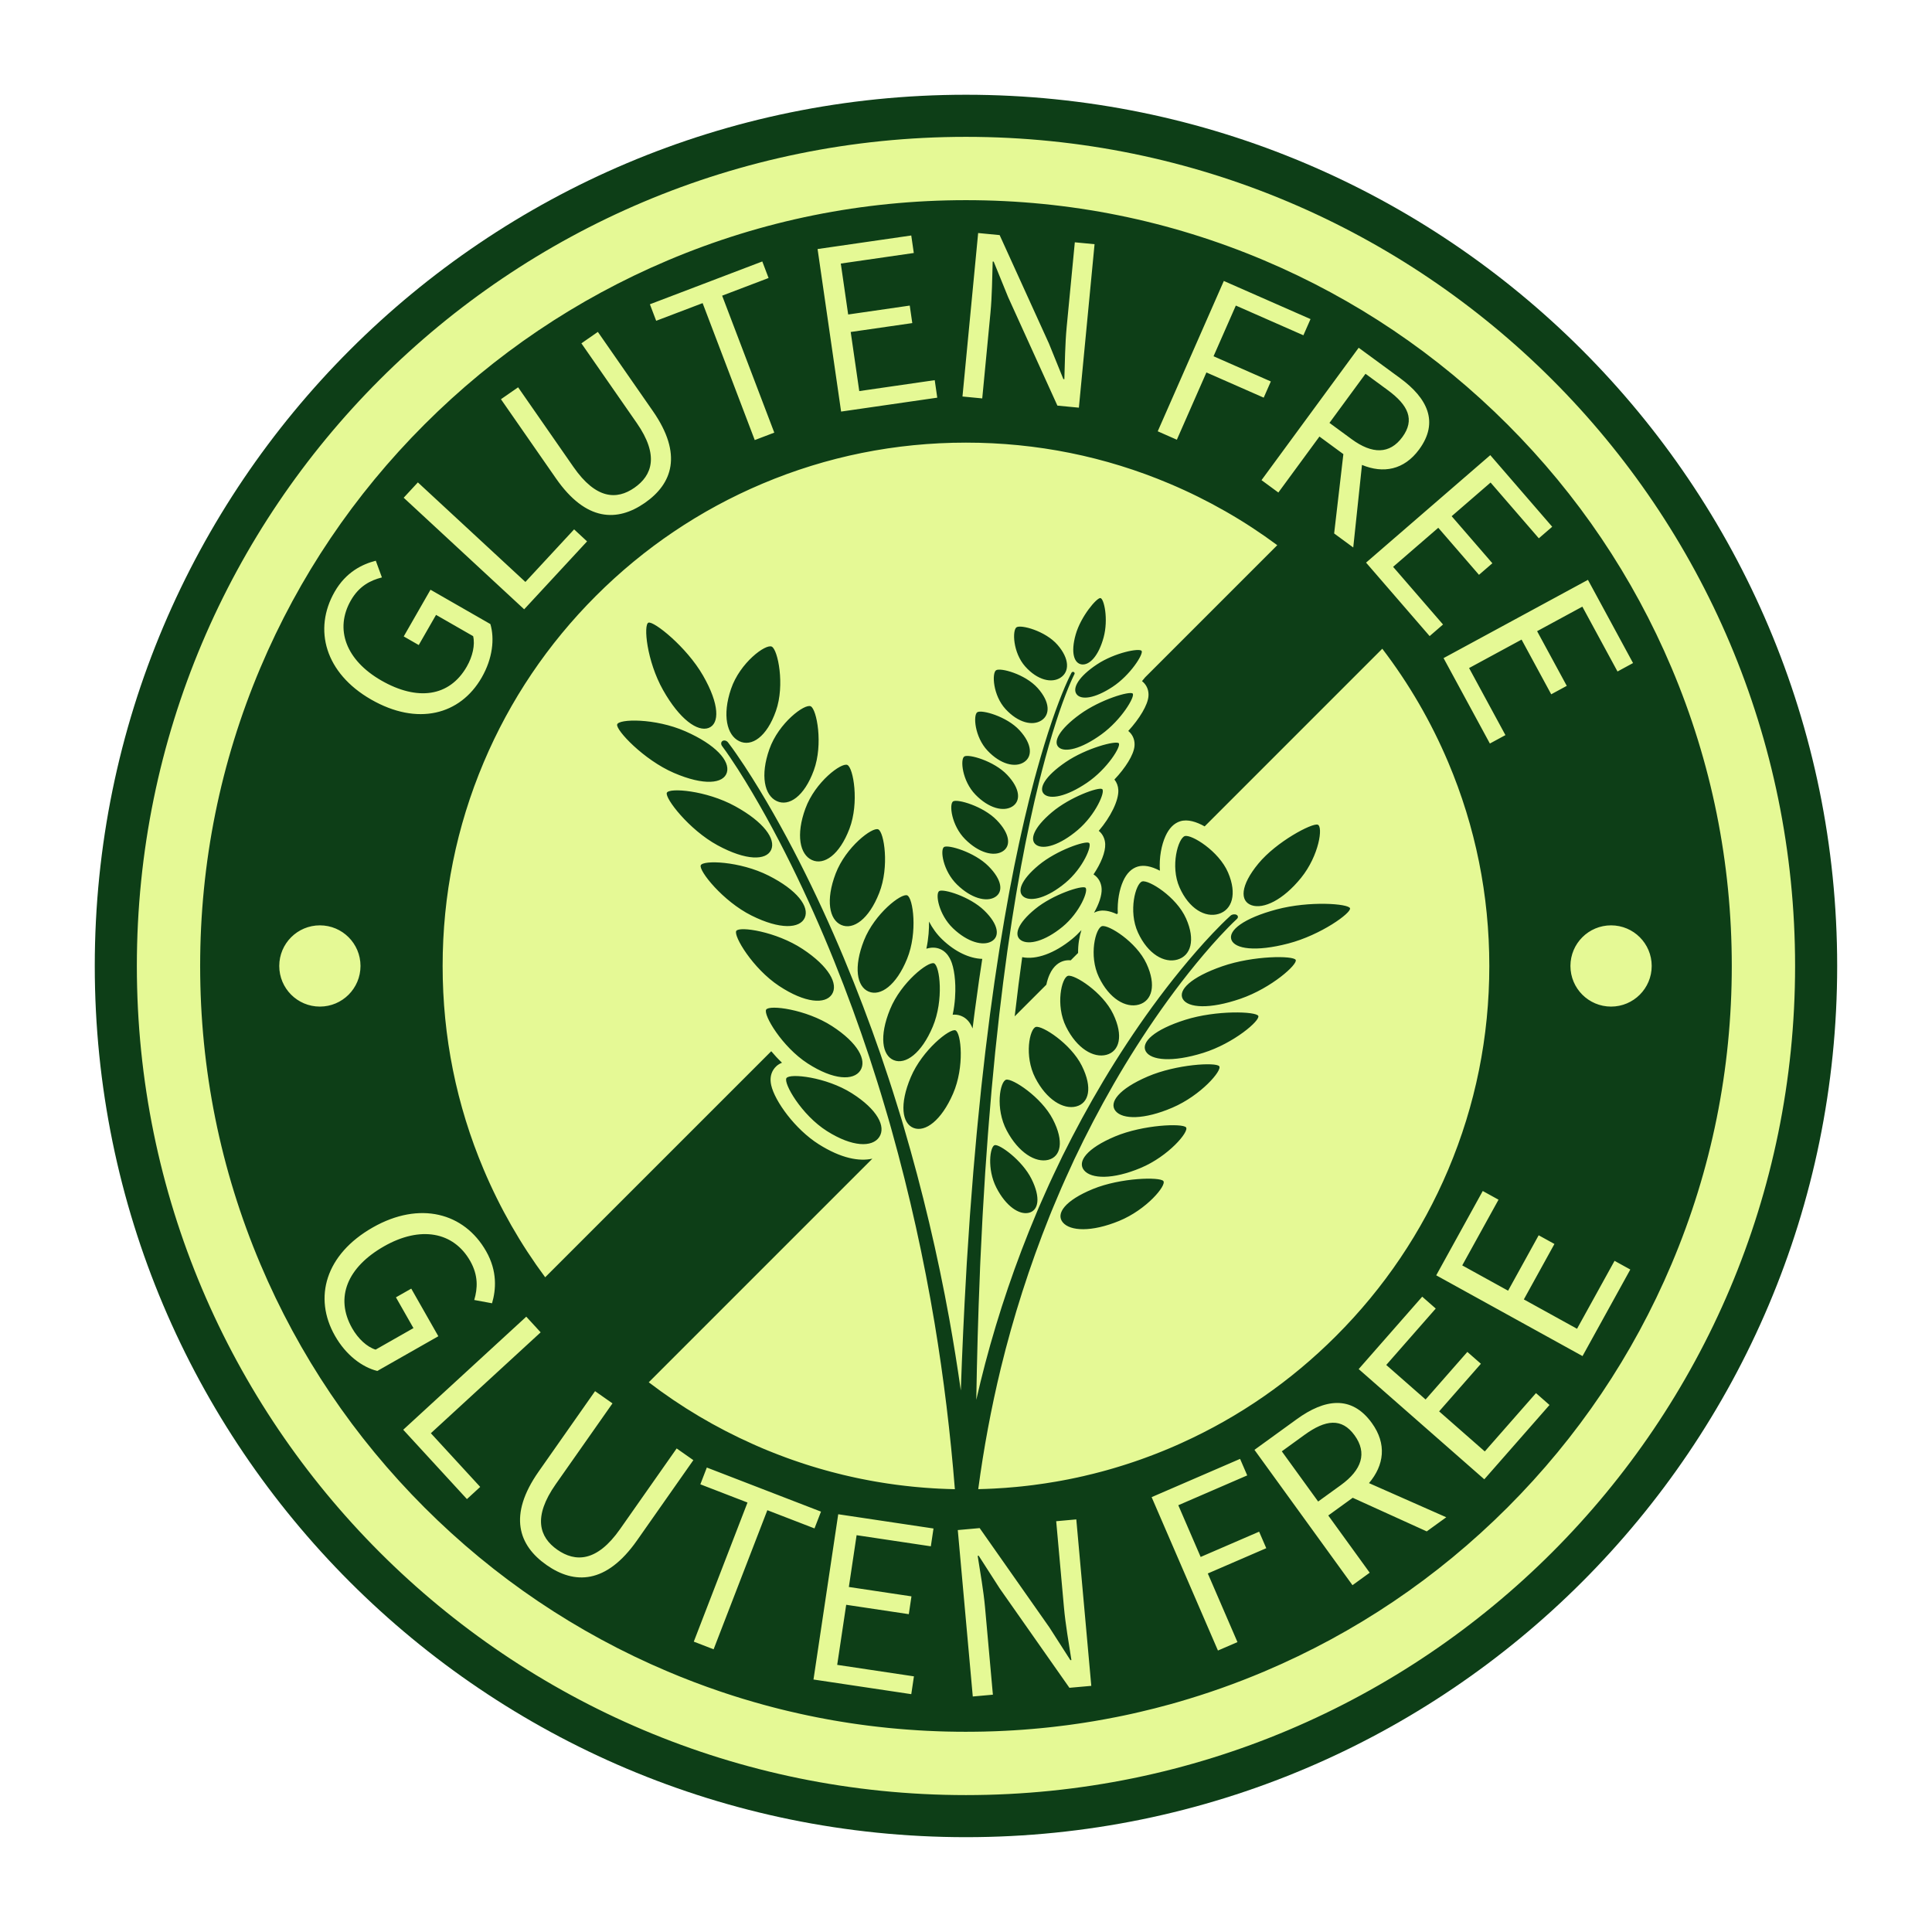
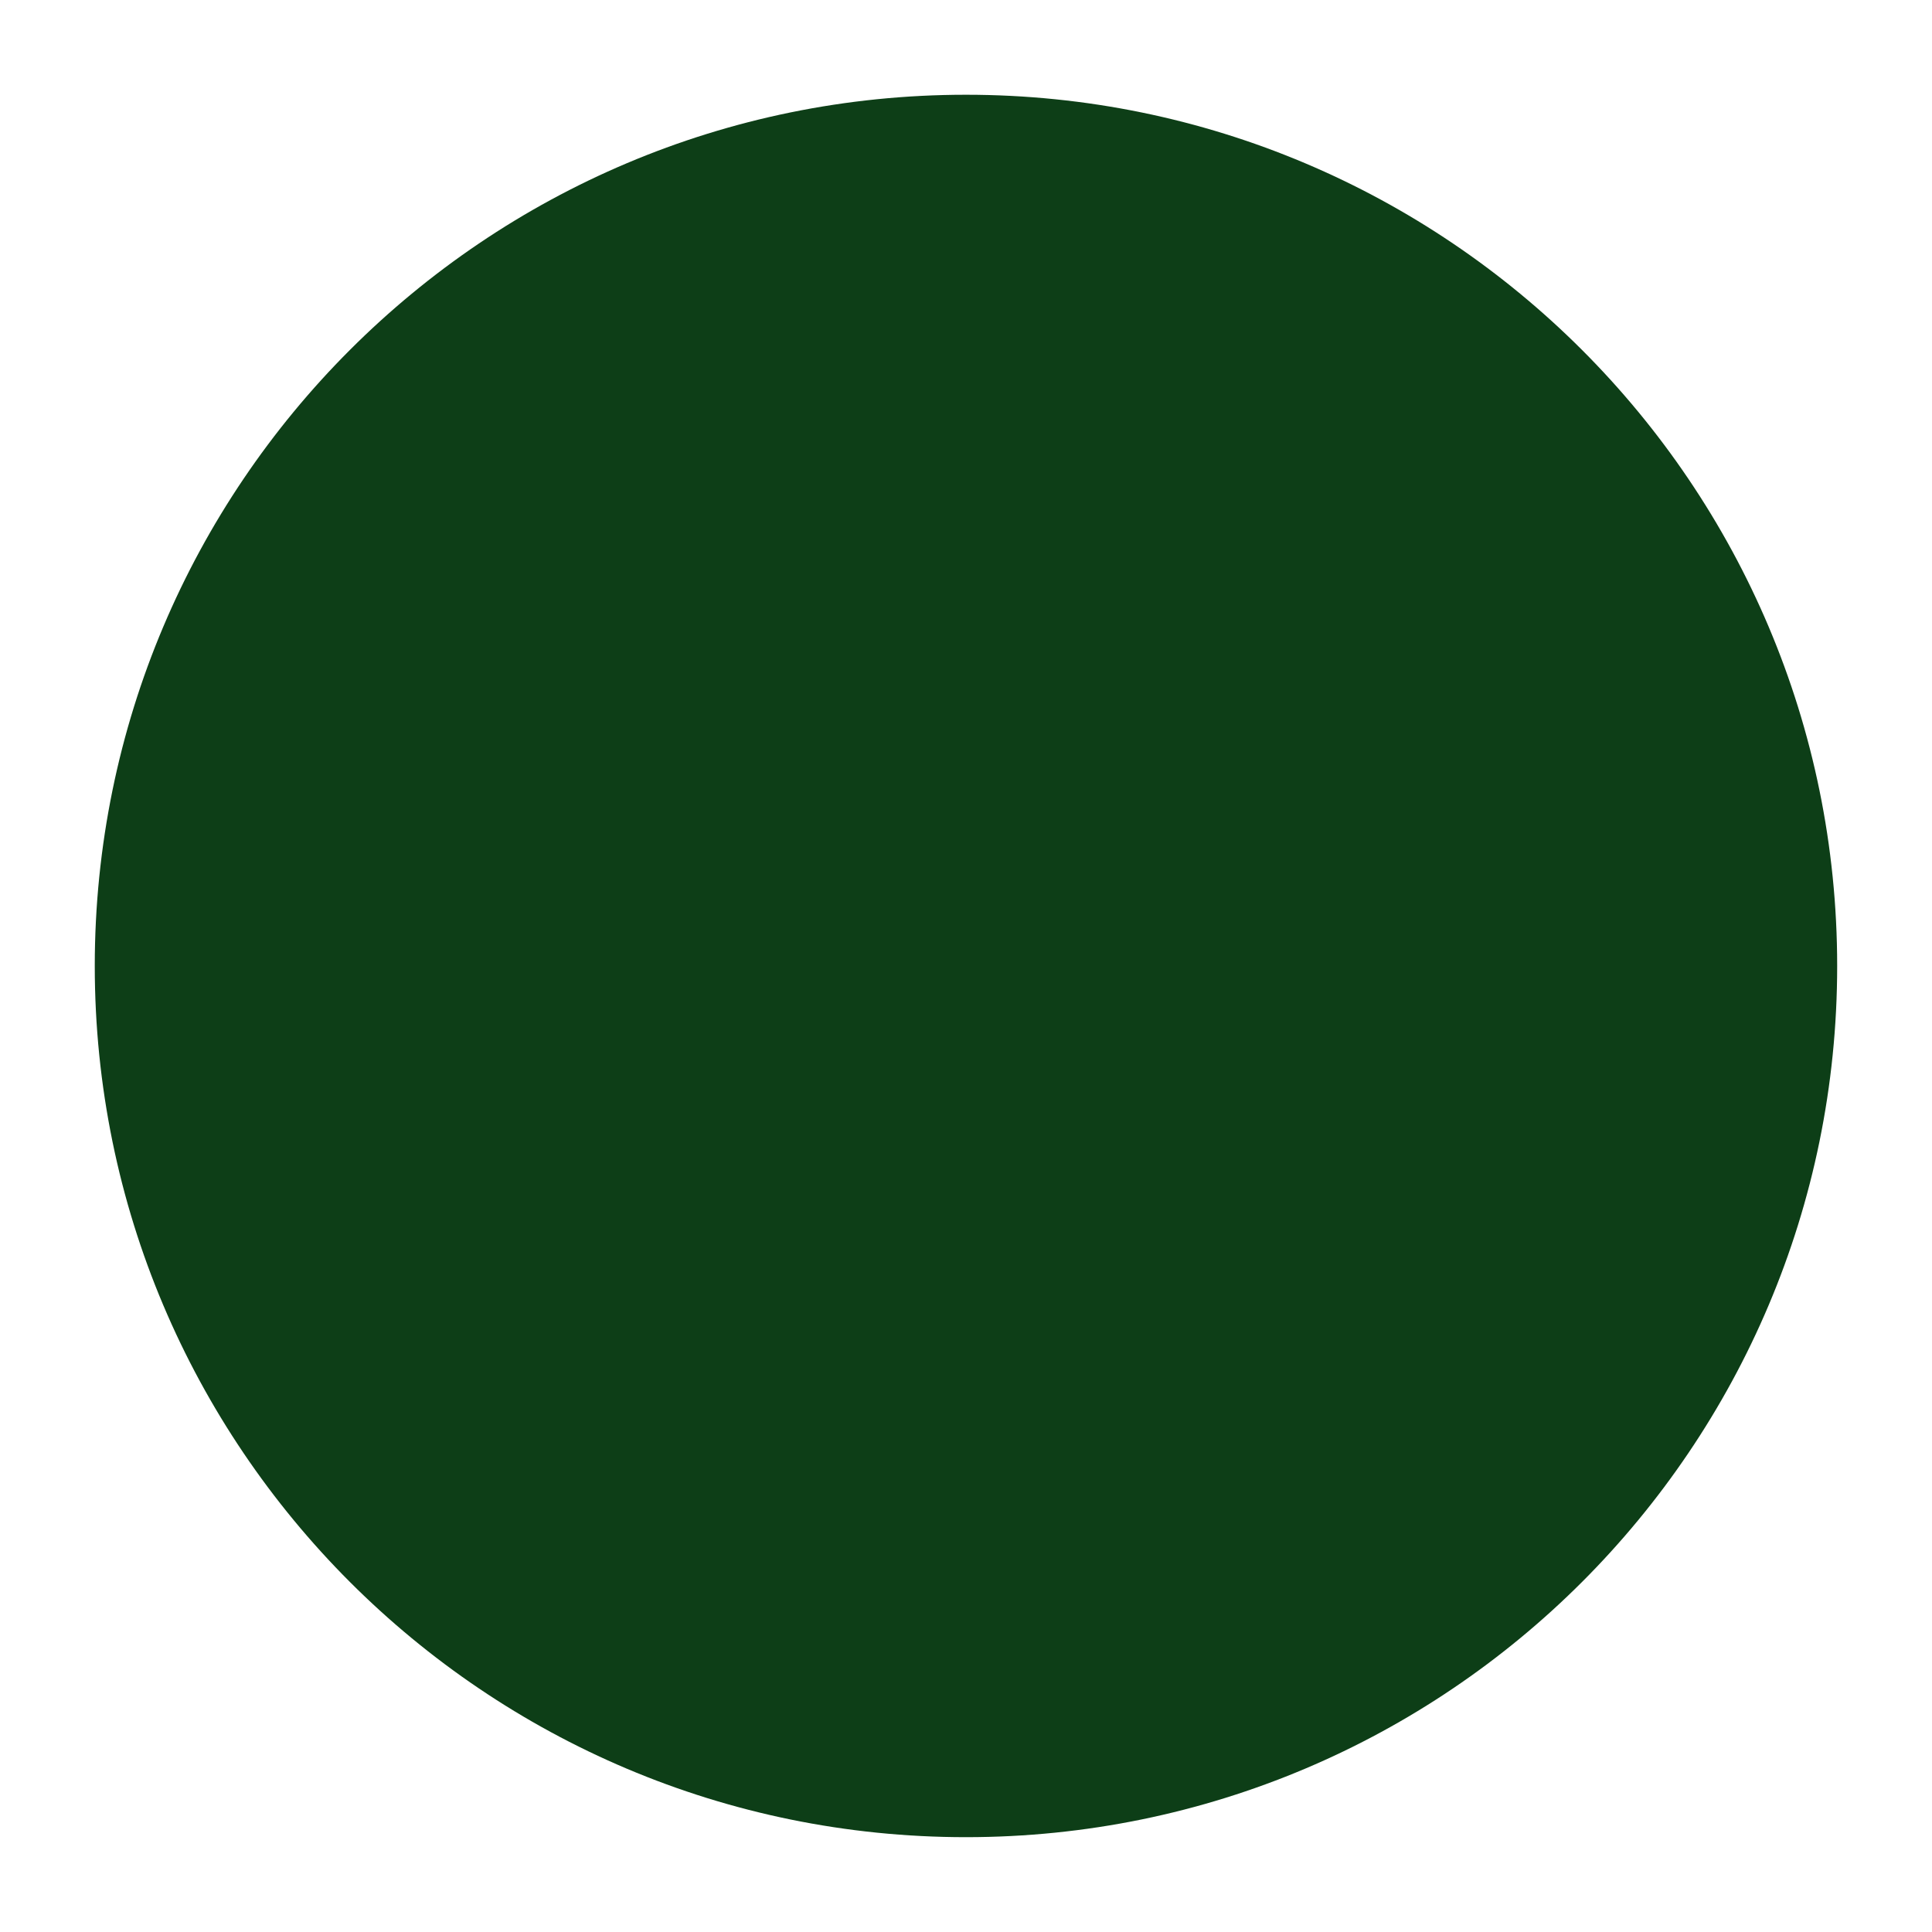
<svg xmlns="http://www.w3.org/2000/svg" version="1.0" preserveAspectRatio="xMidYMid meet" height="500" viewBox="0 0 375 375" zoomAndPan="magnify" width="500">
  <defs>
    <clipPath id="234f437e5b">
      <path clip-rule="nonzero" d="M 18.395 18.395 L 356.594 18.395 L 356.594 356.594 L 18.395 356.594 Z M 18.395 18.395" />
    </clipPath>
  </defs>
  <rect fill-opacity="1" height="450" y="-37.5" fill="#ffffff" width="450" x="-37.5" />
-   <rect fill-opacity="1" height="450" y="-37.5" fill="#ffffff" width="450" x="-37.5" />
  <g clip-path="url(#234f437e5b)">
    <path fill-rule="nonzero" fill-opacity="1" d="M 356.594 187.492 C 356.594 280.887 280.887 356.594 187.492 356.594 C 94.102 356.594 18.395 280.887 18.395 187.492 C 18.395 94.102 94.102 18.391 187.492 18.391 C 280.887 18.391 356.594 94.102 356.594 187.492" fill="#0d3e17" />
  </g>
-   <path fill-rule="nonzero" fill-opacity="1" d="M 312.707 179.609 C 308.352 179.609 304.82 183.137 304.82 187.492 C 304.82 191.848 308.352 195.379 312.707 195.379 C 317.062 195.379 320.594 191.848 320.594 187.492 C 320.594 183.137 317.062 179.609 312.707 179.609 Z M 62.09 179.609 C 57.734 179.609 54.203 183.137 54.203 187.492 C 54.203 191.848 57.734 195.379 62.09 195.379 C 66.441 195.379 69.973 191.848 69.973 187.492 C 69.973 183.137 66.441 179.609 62.09 179.609 Z M 262.93 278.605 C 260.426 275.148 257.285 275.551 253.199 278.512 L 248.797 281.703 L 255.852 291.445 L 260.258 288.258 C 264.344 285.297 265.395 282.008 262.93 278.605 Z M 265.719 287.871 L 280.719 294.5 L 276.93 297.242 L 262.562 290.719 L 257.816 294.156 L 265.859 305.262 L 262.516 307.684 L 243.488 281.414 L 251.715 275.453 C 257.066 271.578 262.297 270.715 266.262 276.188 C 269.227 280.281 268.656 284.41 265.719 287.871 Z M 324.449 245.355 C 332.207 227.023 336.137 207.555 336.137 187.492 C 336.137 167.434 332.207 147.965 324.449 129.629 C 316.961 111.926 306.246 96.031 292.602 82.387 C 278.953 68.738 263.059 58.023 245.359 50.535 C 227.023 42.781 207.555 38.852 187.492 38.852 C 167.434 38.852 147.965 42.781 129.629 50.535 C 111.93 58.023 96.031 68.738 82.387 82.387 C 68.742 96.031 58.023 111.926 50.535 129.629 C 42.781 147.965 38.848 167.434 38.848 187.492 C 38.848 207.555 42.781 227.023 50.535 245.355 C 58.023 263.059 68.742 278.953 82.387 292.602 C 96.031 306.246 111.93 316.961 129.629 324.449 C 132.965 325.859 136.34 327.145 139.746 328.301 C 139.746 328.301 139.746 328.301 139.75 328.301 C 140.133 328.434 140.52 328.559 140.906 328.688 C 141.043 328.734 141.184 328.781 141.324 328.824 C 141.688 328.945 142.059 329.062 142.422 329.18 C 142.574 329.23 142.727 329.277 142.879 329.324 C 143.25 329.441 143.621 329.559 143.992 329.672 C 144.113 329.707 144.234 329.742 144.355 329.781 C 145.605 330.16 146.859 330.523 148.117 330.867 C 148.254 330.906 148.391 330.941 148.527 330.98 C 148.887 331.078 149.246 331.172 149.605 331.266 C 149.781 331.312 149.957 331.359 150.133 331.406 C 150.484 331.496 150.836 331.586 151.184 331.676 C 151.363 331.719 151.543 331.766 151.723 331.809 C 152.078 331.898 152.434 331.984 152.793 332.07 C 152.914 332.098 153.039 332.129 153.16 332.156 C 153.898 332.332 154.641 332.5 155.379 332.664 C 155.531 332.695 155.68 332.73 155.832 332.762 C 156.164 332.836 156.496 332.906 156.828 332.977 C 157.047 333.02 157.262 333.066 157.48 333.109 C 157.797 333.176 158.117 333.238 158.438 333.305 C 158.668 333.348 158.898 333.395 159.133 333.441 C 159.445 333.5 159.758 333.559 160.07 333.617 C 160.312 333.664 160.555 333.707 160.801 333.754 C 161.105 333.809 161.41 333.863 161.715 333.918 C 162.215 334.004 162.719 334.09 163.223 334.172 C 163.5 334.219 163.777 334.262 164.059 334.305 C 164.336 334.348 164.617 334.395 164.898 334.438 C 165.176 334.48 165.457 334.52 165.738 334.562 C 166.02 334.602 166.305 334.645 166.59 334.684 C 166.863 334.723 167.137 334.758 167.41 334.797 C 167.711 334.836 168.016 334.875 168.32 334.918 C 168.574 334.949 168.828 334.98 169.082 335.012 C 169.484 335.062 169.891 335.109 170.293 335.156 C 170.566 335.188 170.836 335.219 171.109 335.246 C 171.531 335.293 171.957 335.34 172.379 335.383 C 172.609 335.406 172.836 335.426 173.066 335.449 C 173.41 335.48 173.75 335.512 174.094 335.543 C 174.332 335.566 174.57 335.586 174.809 335.605 C 175.152 335.633 175.496 335.66 175.844 335.688 C 176.07 335.707 176.293 335.723 176.52 335.738 C 176.922 335.77 177.32 335.797 177.719 335.82 C 177.891 335.832 178.059 335.844 178.227 335.855 C 178.789 335.887 179.352 335.922 179.914 335.949 C 180.07 335.957 180.227 335.961 180.383 335.969 C 180.801 335.988 181.223 336.008 181.641 336.023 C 181.848 336.031 182.055 336.039 182.262 336.047 C 182.641 336.059 183.016 336.07 183.395 336.082 C 183.605 336.086 183.816 336.094 184.027 336.098 C 184.422 336.105 184.82 336.113 185.215 336.117 C 185.398 336.121 185.582 336.125 185.766 336.129 C 186.34 336.133 186.918 336.137 187.492 336.137 C 188.074 336.137 188.652 336.133 189.23 336.125 C 189.418 336.125 189.605 336.121 189.793 336.117 C 190.184 336.113 190.578 336.105 190.973 336.098 C 191.191 336.09 191.406 336.086 191.625 336.078 C 191.992 336.07 192.359 336.059 192.727 336.047 C 192.949 336.039 193.168 336.031 193.391 336.023 C 193.77 336.008 194.148 335.992 194.527 335.973 C 194.73 335.965 194.93 335.957 195.133 335.945 C 195.676 335.918 196.219 335.887 196.762 335.855 C 196.91 335.844 197.059 335.836 197.207 335.824 C 197.645 335.797 198.082 335.77 198.52 335.738 C 198.758 335.719 199 335.699 199.238 335.68 C 199.566 335.656 199.895 335.629 200.219 335.602 C 200.484 335.578 200.75 335.555 201.012 335.531 C 201.316 335.504 201.617 335.477 201.918 335.449 C 202.195 335.422 202.469 335.395 202.742 335.367 C 203.035 335.34 203.324 335.309 203.617 335.277 C 203.895 335.246 204.176 335.215 204.453 335.184 C 204.75 335.152 205.043 335.113 205.34 335.078 C 205.879 335.016 206.422 334.949 206.961 334.879 C 207.195 334.848 207.43 334.816 207.668 334.785 C 207.996 334.742 208.324 334.691 208.656 334.645 C 208.879 334.613 209.098 334.582 209.32 334.551 C 209.66 334.5 209.996 334.449 210.336 334.398 C 210.539 334.367 210.742 334.336 210.945 334.301 C 211.301 334.246 211.656 334.188 212.012 334.129 C 212.172 334.102 212.328 334.078 212.488 334.051 C 213.844 333.82 215.191 333.574 216.539 333.305 C 216.586 333.297 216.637 333.285 216.688 333.277 C 217.109 333.191 217.531 333.105 217.953 333.02 C 218.062 332.996 218.176 332.973 218.289 332.949 C 218.703 332.859 219.121 332.77 219.539 332.68 C 219.637 332.656 219.738 332.633 219.836 332.613 C 220.277 332.516 220.715 332.418 221.152 332.312 C 221.168 332.312 221.176 332.309 221.188 332.305 C 223.156 331.852 225.113 331.352 227.059 330.816 C 227.09 330.805 227.117 330.801 227.145 330.793 C 227.621 330.66 228.094 330.527 228.57 330.391 C 228.586 330.387 228.605 330.379 228.625 330.375 C 234.293 328.742 239.875 326.77 245.359 324.449 C 263.059 316.961 278.953 306.246 292.602 292.602 C 306.246 278.953 316.961 263.059 324.449 245.355 Z M 348.426 187.492 C 348.426 276.371 276.371 348.426 187.492 348.426 C 98.613 348.426 26.562 276.371 26.562 187.492 C 26.562 98.613 98.613 26.562 187.492 26.562 C 276.371 26.562 348.426 98.613 348.426 187.492 Z M 280.195 127.738 L 289.184 144.32 L 292.203 142.684 L 285.148 129.668 L 295.336 124.145 L 301.09 134.762 L 304.109 133.125 L 298.352 122.512 L 307.133 117.75 L 313.957 130.336 L 316.973 128.699 L 308.219 112.547 Z M 306.102 257.914 L 295.777 252.215 L 301.715 241.453 L 298.656 239.766 L 292.719 250.523 L 283.82 245.613 L 290.863 232.859 L 287.801 231.172 L 278.77 247.539 L 307.168 263.215 L 316.441 246.414 L 313.383 244.727 Z M 233.047 302.203 L 228.707 292.164 L 242.086 286.375 L 240.699 283.168 L 223.531 290.594 L 236.402 320.367 L 240.191 318.73 L 234.434 305.41 L 245.781 300.504 L 244.395 297.297 Z M 225.809 229.238 C 225.145 228.41 217.543 228.574 212.137 230.785 C 206.734 233 204.871 235.562 206.293 237.27 C 207.715 238.973 211.863 239.18 217.223 236.98 C 222.578 234.785 226.461 230.062 225.809 229.238 Z M 210.418 227.156 C 211.809 228.836 215.969 228.977 221.406 226.695 C 226.836 224.418 230.848 219.633 230.211 218.824 C 229.566 218.004 221.922 218.285 216.441 220.578 C 210.961 222.879 209.027 225.473 210.418 227.156 Z M 216.527 215.641 C 217.879 217.297 222.059 217.363 227.586 214.984 C 233.109 212.609 237.27 207.754 236.652 206.953 C 236.027 206.145 228.332 206.559 222.762 208.953 C 217.191 211.348 215.18 213.977 216.527 215.641 Z M 222.391 204.059 C 223.367 205.812 227.516 206.242 233.52 204.371 C 239.516 202.504 244.672 198.039 244.23 197.18 C 243.785 196.312 236.109 196.039 230.062 197.945 C 224.016 199.852 221.422 202.293 222.391 204.059 Z M 229.586 193.914 C 230.586 195.641 234.762 195.93 240.781 193.855 C 246.793 191.785 251.941 187.152 251.492 186.312 C 251.035 185.465 243.301 185.449 237.238 187.555 C 231.176 189.656 228.59 192.184 229.586 193.914 Z M 239.012 182.402 C 239.664 184.203 243.738 184.785 250.07 183.129 C 256.395 181.48 262.32 177.18 262.039 176.293 C 261.746 175.398 254.16 174.816 247.785 176.52 C 241.41 178.219 238.363 180.59 239.012 182.402 Z M 242.941 175.711 C 245.242 176.492 249.02 174.727 252.539 170.387 C 256.047 166.039 256.848 160.41 255.762 160.066 C 254.66 159.723 247.77 163.352 244.242 167.629 C 240.711 171.914 240.645 174.922 242.941 175.711 Z M 238.371 169.367 C 236.574 165.16 231.227 161.895 229.969 162.285 C 228.699 162.68 227.098 168.078 228.945 172.242 C 230.785 176.406 233.945 178.172 236.527 177.391 C 239.113 176.621 240.168 173.57 238.371 169.367 Z M 230.211 178.27 C 228.332 174.043 222.934 170.715 221.691 171.09 C 220.434 171.469 218.953 176.836 220.883 181.016 C 222.805 185.195 225.992 187 228.547 186.254 C 231.109 185.516 232.094 182.488 230.211 178.27 Z M 222.535 187.047 C 220.574 182.805 215.121 179.41 213.891 179.77 C 212.648 180.133 211.285 185.473 213.297 189.664 C 215.305 193.859 218.516 195.703 221.043 194.996 C 223.578 194.293 224.5 191.281 222.535 187.047 Z M 216.062 196.812 C 214.012 192.543 208.508 189.07 207.289 189.41 C 206.059 189.754 204.824 195.074 206.926 199.297 C 209.02 203.52 212.258 205.406 214.762 204.738 C 217.27 204.07 218.117 201.078 216.062 196.812 Z M 209.98 206.863 C 207.836 202.562 202.273 199.004 201.066 199.328 C 199.852 199.652 198.75 204.953 200.941 209.207 C 203.125 213.461 206.395 215.398 208.875 214.766 C 211.355 214.137 212.125 211.156 209.98 206.863 Z M 204.355 217.25 C 202.117 212.914 196.488 209.266 195.297 209.57 C 194.094 209.879 193.129 215.164 195.414 219.449 C 197.691 223.738 200.996 225.727 203.445 225.133 C 205.902 224.543 206.598 221.578 204.355 217.25 Z M 200.215 228.836 C 198.391 225.18 193.984 222.035 193.074 222.27 C 192.156 222.504 191.539 226.898 193.395 230.52 C 195.246 234.137 197.832 235.855 199.699 235.402 C 201.574 234.953 202.039 232.492 200.215 228.836 Z M 196.949 197.273 L 203.094 191.129 C 203.246 190.41 203.457 189.75 203.711 189.18 C 204.504 187.391 205.652 186.742 206.477 186.512 C 206.891 186.395 207.34 186.355 207.824 186.398 L 209.254 184.969 C 209.242 183.324 209.496 181.785 209.906 180.535 C 209.344 181.152 208.742 181.73 208.121 182.238 C 204.652 185.074 201.117 186.328 198.41 185.785 L 198.016 188.703 C 197.98 188.988 197.941 189.277 197.902 189.562 C 197.832 190.082 197.762 190.598 197.695 191.117 L 196.957 197.223 C 196.953 197.238 196.953 197.254 196.949 197.273 Z M 198.191 182.516 C 199.664 183.465 202.785 182.711 206.215 179.906 C 209.641 177.105 211.355 172.754 210.672 172.289 C 209.977 171.82 204.387 173.605 200.93 176.43 C 197.473 179.254 196.723 181.562 198.191 182.516 Z M 198.762 174.117 C 200.203 175.055 203.32 174.25 206.785 171.367 C 210.246 168.492 212.043 164.066 211.371 163.605 C 210.691 163.141 205.102 165.023 201.605 167.926 C 198.113 170.828 197.32 173.172 198.762 174.117 Z M 201.164 164.012 C 202.57 164.941 205.684 164.074 209.191 161.102 C 212.695 158.129 214.586 153.621 213.93 153.164 C 213.266 152.699 207.672 154.691 204.137 157.688 C 200.598 160.684 199.754 163.074 201.164 164.012 Z M 202.66 154.141 C 203.812 155.23 206.992 154.637 210.977 151.938 C 214.957 149.238 217.68 144.797 217.145 144.258 C 216.602 143.715 210.848 145.195 206.836 147.93 C 202.828 150.668 201.508 153.047 202.66 154.141 Z M 205.496 145.051 C 206.66 146.109 209.824 145.406 213.77 142.555 C 217.715 139.699 220.387 135.137 219.848 134.613 C 219.301 134.086 213.57 135.77 209.598 138.656 C 205.625 141.547 204.332 143.984 205.496 145.051 Z M 209.98 128.965 C 211.488 129.137 213.234 127.309 214.207 123.738 C 215.18 120.168 214.285 116.148 213.582 116.082 C 212.867 116.023 209.785 119.641 208.789 123.164 C 207.789 126.695 208.477 128.785 209.98 128.965 Z M 212.891 128.98 C 209.391 131.309 208.105 133.543 208.953 134.727 C 209.797 135.91 212.445 135.617 215.926 133.332 C 219.406 131.047 221.984 126.93 221.59 126.34 C 221.191 125.75 216.387 126.652 212.891 128.98 Z M 205.266 125.168 C 202.898 122.441 198.141 121.195 197.305 121.758 C 196.461 122.332 196.598 126.68 198.992 129.363 C 201.379 132.043 204.152 132.66 205.871 131.516 C 207.598 130.375 207.629 127.887 205.266 125.168 Z M 201.41 133.551 C 198.98 130.832 194.164 129.547 193.336 130.098 C 192.5 130.656 192.719 134.957 195.176 137.633 C 197.629 140.305 200.43 140.945 202.141 139.832 C 203.852 138.727 203.84 136.266 201.41 133.551 Z M 197.883 141.738 C 195.387 139.027 190.516 137.707 189.695 138.242 C 188.863 138.781 189.164 143.035 191.684 145.703 C 194.203 148.375 197.031 149.035 198.73 147.953 C 200.434 146.879 200.375 144.445 197.883 141.738 Z M 195.488 150.395 C 192.922 147.68 187.992 146.312 187.172 146.832 C 186.348 147.355 186.738 151.566 189.332 154.238 C 191.922 156.91 194.781 157.598 196.473 156.551 C 198.164 155.508 198.059 153.105 195.488 150.395 Z M 193.453 159.176 C 190.809 156.457 185.816 155.039 185.004 155.543 C 184.184 156.051 184.668 160.223 187.336 162.895 C 190 165.566 192.895 166.285 194.574 165.273 C 196.258 164.266 196.098 161.887 193.453 159.176 Z M 191.84 168.105 C 189.117 165.383 184.055 163.914 183.246 164.398 C 182.434 164.891 183.012 169.02 185.758 171.695 C 188.5 174.375 191.434 175.121 193.102 174.145 C 194.777 173.172 194.562 170.82 191.84 168.105 Z M 191.047 176.734 C 188.242 174.004 183.113 172.48 182.309 172.949 C 181.5 173.422 182.176 177.516 184.996 180.199 C 187.816 182.887 190.789 183.664 192.449 182.723 C 194.113 181.785 193.848 179.457 191.047 176.734 Z M 190.656 186.117 C 188.188 186.047 185.406 184.75 182.922 182.379 C 181.824 181.336 180.961 180.117 180.324 178.875 C 180.34 180.227 180.25 182.109 179.809 184.145 C 180.77 183.848 181.668 183.867 182.477 184.211 C 184.27 184.969 184.785 186.969 184.957 187.625 C 185.219 188.652 185.383 189.914 185.422 191.285 C 185.461 192.547 185.41 194.633 184.914 196.957 C 185.039 196.945 185.16 196.941 185.277 196.941 C 185.809 196.941 186.234 197.059 186.59 197.203 C 187.547 197.59 188.266 198.367 188.73 199.512 C 188.75 199.551 188.762 199.586 188.777 199.625 L 189.043 197.512 C 189.062 197.363 189.078 197.223 189.098 197.082 C 189.133 196.801 189.168 196.52 189.207 196.238 L 190.051 190.129 C 190.055 190.121 190.055 190.113 190.055 190.105 C 190.133 189.574 190.215 189.039 190.297 188.504 C 190.34 188.219 190.383 187.934 190.426 187.648 Z M 185.457 199.992 C 184.367 199.551 179.023 203.793 176.785 209.074 C 174.551 214.344 175.082 218.074 177.332 218.938 C 179.578 219.805 182.711 217.508 184.98 212.289 C 187.258 207.074 186.559 200.441 185.457 199.992 Z M 181.043 199.289 C 183.234 194.113 182.414 187.457 181.301 186.984 C 180.199 186.52 174.914 190.652 172.766 195.891 C 170.617 201.121 171.219 204.871 173.492 205.781 C 175.762 206.699 178.863 204.465 181.043 199.289 Z M 176.062 186.117 C 178.164 180.977 177.223 174.289 176.098 173.793 C 174.98 173.305 169.758 177.328 167.699 182.535 C 165.641 187.73 166.309 191.5 168.605 192.465 C 170.898 193.434 173.969 191.262 176.062 186.117 Z M 170.652 173.328 C 172.672 168.219 171.605 161.5 170.469 160.98 C 169.34 160.465 164.172 164.391 162.199 169.562 C 160.227 174.727 160.965 178.52 163.289 179.535 C 165.605 180.555 168.645 178.441 170.652 173.328 Z M 164.879 160.855 C 166.812 155.777 165.629 149.023 164.48 148.48 C 163.34 147.941 158.223 151.773 156.336 156.918 C 154.445 162.051 155.254 165.867 157.598 166.93 C 159.938 168 162.949 165.941 164.879 160.855 Z M 157.961 149.52 C 159.82 144.453 158.523 137.656 157.363 137.094 C 156.215 136.531 151.145 140.285 149.336 145.414 C 147.523 150.535 148.391 154.379 150.758 155.488 C 153.125 156.605 156.109 154.59 157.961 149.52 Z M 150.605 137.992 C 152.387 132.941 150.977 126.098 149.805 125.512 C 148.641 124.93 143.625 128.609 141.891 133.723 C 140.152 138.828 141.086 142.703 143.48 143.859 C 145.867 145.02 148.828 143.051 150.605 137.992 Z M 133.027 141.945 C 127.129 139.355 120.07 139.523 119.789 140.621 C 119.512 141.703 124.953 147.5 130.805 150.02 C 136.664 152.547 140.461 152.121 141.094 149.918 C 141.723 147.711 138.926 144.531 133.027 141.945 Z M 129.434 153.879 C 129.004 154.895 133.715 161.047 139.273 164.066 C 144.836 167.09 148.723 167.035 149.676 164.961 C 150.629 162.879 148.266 159.539 142.664 156.473 C 137.059 153.402 129.871 152.855 129.434 153.879 Z M 149.172 169.949 C 143.582 167.129 136.441 166.91 136.016 167.957 C 135.594 168.996 140.316 174.938 145.863 177.703 C 151.41 180.477 155.273 180.246 156.207 178.129 C 157.137 176.004 154.762 172.766 149.172 169.949 Z M 155.789 184.203 C 150.648 180.809 143.504 179.734 142.91 180.691 C 142.324 181.645 146.117 188 151.211 191.367 C 156.312 194.738 160.199 194.957 161.48 192.992 C 162.758 191.02 160.93 187.594 155.789 184.203 Z M 161.484 199.156 C 156.426 195.895 149.328 194.988 148.715 195.961 C 148.109 196.926 151.766 203.18 156.777 206.418 C 161.797 209.656 165.664 209.785 166.984 207.793 C 168.297 205.797 166.543 202.422 161.484 199.156 Z M 165.328 212.191 C 160.34 209.039 153.277 208.277 152.648 209.262 C 152.027 210.238 155.566 216.414 160.508 219.539 C 165.457 222.672 169.312 222.719 170.66 220.703 C 172.008 218.68 170.316 215.348 165.328 212.191 Z M 128.707 133.953 C 131.91 139.621 135.395 142.098 137.543 141.293 C 139.688 140.477 139.676 136.723 136.461 131.129 C 133.246 125.535 126.895 120.508 125.871 120.855 C 124.855 121.203 125.508 128.277 128.707 133.953 Z M 223.703 282.434 C 223.551 282.492 223.395 282.551 223.238 282.609 C 223.02 282.691 222.801 282.773 222.578 282.855 C 222.422 282.914 222.266 282.969 222.109 283.027 C 221.887 283.109 221.664 283.188 221.438 283.27 C 221.285 283.32 221.133 283.375 220.98 283.43 C 220.738 283.516 220.492 283.598 220.246 283.684 C 220.113 283.727 219.984 283.773 219.855 283.816 C 219.492 283.938 219.125 284.059 218.762 284.176 C 218.617 284.227 218.469 284.27 218.324 284.316 C 218.094 284.391 217.867 284.461 217.637 284.531 C 217.461 284.59 217.281 284.641 217.105 284.695 C 216.906 284.758 216.711 284.816 216.512 284.875 C 216.324 284.93 216.133 284.988 215.945 285.043 C 215.758 285.098 215.57 285.152 215.387 285.203 C 215.188 285.262 214.992 285.316 214.797 285.371 C 214.617 285.422 214.438 285.469 214.258 285.52 C 214.055 285.574 213.852 285.629 213.648 285.684 C 213.48 285.727 213.312 285.77 213.145 285.812 C 212.93 285.871 212.715 285.926 212.5 285.98 C 212.371 286.016 212.242 286.043 212.109 286.078 C 211.578 286.211 211.047 286.34 210.512 286.461 C 210.449 286.477 210.387 286.492 210.324 286.508 C 210.07 286.566 209.812 286.621 209.559 286.676 C 209.434 286.703 209.312 286.734 209.188 286.762 C 208.938 286.812 208.691 286.867 208.441 286.918 C 208.312 286.945 208.184 286.973 208.051 287 C 207.801 287.051 207.551 287.102 207.301 287.152 C 207.176 287.176 207.051 287.199 206.926 287.223 C 206.668 287.273 206.406 287.324 206.148 287.371 C 206.043 287.391 205.934 287.41 205.828 287.43 C 205.547 287.48 205.27 287.531 204.992 287.578 C 204.938 287.59 204.883 287.598 204.828 287.605 C 203.477 287.84 202.121 288.043 200.758 288.219 C 200.695 288.227 200.629 288.238 200.566 288.246 C 200.266 288.281 199.961 288.32 199.66 288.355 C 199.582 288.367 199.504 288.375 199.426 288.383 C 199.125 288.418 198.824 288.453 198.523 288.484 C 198.453 288.492 198.379 288.5 198.312 288.508 C 197.996 288.539 197.68 288.57 197.363 288.602 C 197.332 288.605 197.297 288.609 197.266 288.613 C 195.828 288.75 194.387 288.855 192.938 288.93 C 191.922 288.984 190.898 289.02 189.875 289.043 C 190.926 281.188 192.375 273.348 194.27 265.527 C 196.676 255.66 199.805 245.828 203.73 236.023 C 203.855 235.715 203.977 235.406 204.102 235.102 C 204.227 234.797 204.355 234.488 204.484 234.184 C 204.742 233.574 205 232.961 205.258 232.352 C 205.777 231.125 206.293 229.898 206.855 228.68 C 207.41 227.457 207.969 226.238 208.531 225.012 C 209.121 223.793 209.711 222.574 210.309 221.352 C 212.738 216.477 215.387 211.613 218.316 206.77 C 221.254 201.93 224.457 197.109 228.016 192.34 C 229.797 189.953 231.676 187.586 233.664 185.242 C 234.652 184.066 235.691 182.906 236.746 181.754 C 237.281 181.18 237.82 180.605 238.375 180.039 C 238.648 179.754 238.934 179.477 239.215 179.195 C 239.5 178.918 239.789 178.633 240.07 178.379 C 240.074 178.375 240.078 178.371 240.082 178.367 C 240.375 178.098 240.34 177.738 240 177.562 C 239.66 177.387 239.152 177.461 238.855 177.723 C 238.527 178.016 238.238 178.293 237.934 178.582 C 237.641 178.867 237.344 179.148 237.059 179.438 C 236.484 180.012 235.93 180.59 235.375 181.168 C 234.285 182.328 233.215 183.492 232.199 184.668 C 230.152 187.016 228.219 189.387 226.383 191.77 C 222.719 196.535 219.414 201.348 216.383 206.18 C 213.355 211.008 210.609 215.859 208.086 220.719 C 207.465 221.934 206.852 223.152 206.238 224.363 C 205.652 225.582 205.07 226.801 204.492 228.016 C 203.906 229.23 203.367 230.453 202.824 231.672 C 202.551 232.281 202.281 232.891 202.016 233.5 C 201.883 233.805 201.746 234.109 201.613 234.414 C 201.484 234.719 201.355 235.023 201.23 235.328 C 197.113 245.094 193.801 254.875 191.215 264.688 C 190.602 267.023 190.031 269.359 189.496 271.699 C 189.629 263.531 189.852 255.367 190.191 247.203 L 190.234 245.973 L 190.262 245.359 L 190.289 244.742 L 190.41 242.281 L 190.652 237.363 L 190.715 236.133 L 190.785 234.902 L 190.934 232.445 L 191.23 227.527 L 191.582 222.613 C 191.703 220.977 191.809 219.336 191.953 217.703 L 192.363 212.793 L 192.465 211.566 L 193.168 204.207 L 193.301 202.984 L 193.832 198.086 C 193.875 197.676 193.914 197.27 193.965 196.859 L 194.707 190.746 C 194.812 189.93 194.926 189.117 195.031 188.301 L 195.359 185.859 L 195.523 184.637 C 195.578 184.23 195.645 183.824 195.703 183.418 L 196.426 178.543 L 197.215 173.676 C 197.277 173.27 197.352 172.867 197.422 172.461 L 197.637 171.25 L 198.066 168.82 L 198.172 168.211 L 198.289 167.605 L 198.523 166.398 L 198.984 163.973 C 199.062 163.57 199.148 163.168 199.23 162.766 L 199.48 161.559 L 199.984 159.145 L 200.52 156.734 L 200.789 155.531 C 200.832 155.332 200.883 155.129 200.93 154.93 L 201.074 154.332 L 201.648 151.934 C 201.695 151.73 201.746 151.531 201.797 151.332 L 201.953 150.734 L 202.258 149.539 C 203.09 146.355 203.98 143.184 205 140.051 L 205.387 138.879 L 205.582 138.293 C 205.648 138.094 205.719 137.902 205.785 137.707 L 206.195 136.543 C 206.336 136.152 206.484 135.77 206.625 135.383 C 206.699 135.191 206.77 134.996 206.844 134.805 L 207.07 134.23 L 207.301 133.656 L 207.535 133.086 C 207.617 132.895 207.695 132.703 207.777 132.516 L 208.027 131.953 C 208.109 131.762 208.199 131.578 208.285 131.391 C 208.328 131.297 208.371 131.203 208.418 131.113 C 208.461 131.023 208.508 130.93 208.551 130.844 L 208.555 130.84 C 208.633 130.695 208.57 130.516 208.414 130.438 C 208.258 130.363 208.066 130.422 207.984 130.566 C 207.93 130.664 207.883 130.758 207.836 130.852 C 207.785 130.949 207.738 131.039 207.695 131.137 C 207.605 131.324 207.508 131.512 207.422 131.699 L 207.16 132.27 C 207.07 132.461 206.992 132.652 206.906 132.844 L 206.656 133.414 L 206.418 133.992 L 206.18 134.566 C 206.102 134.762 206.027 134.953 205.949 135.148 C 205.797 135.535 205.645 135.922 205.496 136.309 L 205.062 137.477 C 204.992 137.668 204.918 137.863 204.848 138.059 L 204.641 138.645 L 204.23 139.82 C 203.152 142.957 202.203 146.125 201.316 149.312 L 200.988 150.508 L 200.82 151.105 C 200.766 151.305 200.711 151.504 200.664 151.703 L 200.043 154.105 L 199.891 154.703 C 199.836 154.906 199.785 155.105 199.738 155.305 L 199.449 156.508 L 198.867 158.918 L 198.32 161.336 L 198.051 162.543 C 197.961 162.945 197.867 163.348 197.785 163.75 L 197.277 166.176 L 197.023 167.387 L 196.898 167.992 L 196.777 168.598 L 196.309 171.027 L 196.07 172.242 C 195.992 172.648 195.91 173.051 195.84 173.457 L 194.969 178.328 L 194.156 183.207 C 194.094 183.613 194.02 184.02 193.961 184.43 L 193.773 185.652 L 193.402 188.094 C 193.281 188.91 193.152 189.727 193.035 190.539 L 192.695 192.988 L 192.359 195.438 L 192.188 196.66 C 192.129 197.07 192.086 197.48 192.031 197.887 L 191.418 202.793 L 191.266 204.02 L 191.125 205.246 L 190.848 207.703 L 190.57 210.156 L 190.434 211.387 L 190.312 212.613 L 189.816 217.531 C 189.641 219.168 189.508 220.809 189.359 222.449 L 188.926 227.371 L 188.543 232.297 L 188.352 234.762 L 188.258 235.992 L 188.176 237.223 L 187.852 242.152 L 187.688 244.617 L 187.648 245.234 L 187.613 245.852 L 187.547 247.082 C 187.102 254.68 186.758 262.277 186.492 269.883 C 185.836 265.25 185.09 260.617 184.254 255.98 C 182 243.562 179.07 231.125 175.398 218.656 C 175.281 218.266 175.168 217.875 175.055 217.484 C 174.934 217.094 174.816 216.707 174.695 216.316 C 174.453 215.539 174.215 214.762 173.969 213.98 C 173.484 212.422 173 210.859 172.477 209.301 C 171.957 207.746 171.434 206.184 170.906 204.621 C 170.359 203.062 169.805 201.504 169.246 199.941 C 166.977 193.703 164.5 187.453 161.758 181.211 C 159.016 174.973 156.02 168.73 152.688 162.52 C 151.016 159.414 149.258 156.32 147.391 153.242 C 146.461 151.703 145.488 150.176 144.492 148.648 C 143.984 147.887 143.48 147.125 142.953 146.371 C 142.695 145.988 142.422 145.613 142.152 145.234 C 141.875 144.855 141.609 144.488 141.309 144.102 C 141.039 143.75 140.566 143.625 140.25 143.816 C 139.93 144.012 139.891 144.457 140.16 144.812 C 140.164 144.82 140.168 144.824 140.172 144.828 C 140.426 145.168 140.695 145.543 140.953 145.906 C 141.211 146.281 141.473 146.648 141.723 147.023 C 142.23 147.77 142.719 148.523 143.211 149.277 C 144.172 150.797 145.117 152.312 146.02 153.852 C 147.832 156.918 149.539 160.008 151.16 163.109 C 154.395 169.316 157.297 175.559 159.953 181.809 C 162.602 188.055 164.992 194.316 167.172 200.57 C 167.707 202.137 168.238 203.699 168.766 205.262 C 169.273 206.828 169.773 208.391 170.27 209.953 C 170.773 211.516 171.234 213.082 171.699 214.645 C 171.93 215.426 172.16 216.207 172.391 216.988 C 172.504 217.379 172.617 217.77 172.73 218.16 C 172.84 218.551 172.949 218.941 173.059 219.332 C 176.562 231.844 179.316 244.324 181.402 256.801 C 183.188 267.559 184.484 278.309 185.34 289.051 C 184.328 289.027 183.316 288.996 182.309 288.945 C 182.305 288.945 182.297 288.945 182.289 288.945 C 181.918 288.926 181.547 288.906 181.176 288.883 C 180.988 288.871 180.801 288.859 180.617 288.844 C 180.406 288.832 180.195 288.816 179.98 288.801 C 179.785 288.789 179.59 288.773 179.395 288.758 C 179.191 288.742 178.992 288.727 178.789 288.707 C 178.594 288.691 178.395 288.676 178.199 288.656 C 177.996 288.641 177.797 288.621 177.598 288.602 C 177.398 288.582 177.203 288.562 177.008 288.543 C 176.805 288.523 176.605 288.5 176.402 288.477 C 176.211 288.457 176.016 288.438 175.824 288.414 C 175.613 288.391 175.406 288.367 175.199 288.34 C 175.012 288.32 174.828 288.297 174.641 288.273 C 174.406 288.242 174.172 288.211 173.938 288.184 C 173.75 288.156 173.562 288.133 173.375 288.105 C 173.027 288.059 172.68 288.008 172.336 287.957 C 172.164 287.934 171.996 287.906 171.828 287.879 C 171.605 287.844 171.379 287.809 171.16 287.773 C 170.977 287.746 170.797 287.715 170.617 287.684 C 170.406 287.648 170.195 287.613 169.984 287.578 C 169.801 287.547 169.617 287.512 169.434 287.48 C 169.223 287.441 169.016 287.406 168.809 287.367 C 168.625 287.332 168.441 287.297 168.262 287.262 C 168.051 287.223 167.836 287.18 167.625 287.137 C 167.449 287.105 167.273 287.07 167.098 287.035 C 166.871 286.988 166.648 286.941 166.426 286.895 C 166.262 286.859 166.098 286.824 165.934 286.789 C 165.656 286.73 165.379 286.668 165.105 286.605 C 164.996 286.582 164.887 286.559 164.777 286.531 C 164.398 286.445 164.023 286.359 163.648 286.27 C 163.504 286.234 163.359 286.195 163.215 286.16 C 162.973 286.102 162.734 286.043 162.492 285.98 C 162.332 285.941 162.168 285.898 162.008 285.855 C 161.785 285.801 161.562 285.742 161.336 285.684 C 161.172 285.637 161.008 285.594 160.84 285.547 C 160.621 285.488 160.398 285.43 160.18 285.367 C 160.016 285.32 159.852 285.273 159.688 285.227 C 159.461 285.164 159.238 285.102 159.016 285.035 C 158.855 284.988 158.699 284.941 158.543 284.895 C 158.301 284.824 158.059 284.75 157.816 284.676 C 157.68 284.633 157.543 284.594 157.402 284.551 C 157.074 284.445 156.742 284.344 156.414 284.238 C 156.367 284.223 156.316 284.207 156.27 284.191 C 155.895 284.07 155.52 283.945 155.145 283.82 C 155.02 283.777 154.895 283.734 154.77 283.691 C 154.52 283.605 154.266 283.52 154.016 283.434 C 153.867 283.383 153.723 283.328 153.574 283.277 C 153.344 283.195 153.113 283.113 152.883 283.031 C 152.734 282.977 152.578 282.918 152.43 282.863 C 152.203 282.781 151.977 282.695 151.754 282.609 C 151.602 282.555 151.449 282.496 151.297 282.438 C 151.066 282.352 150.84 282.262 150.609 282.172 C 150.465 282.117 150.32 282.062 150.18 282.004 C 149.93 281.906 149.68 281.805 149.43 281.703 C 149.309 281.652 149.188 281.605 149.066 281.559 C 148.695 281.406 148.328 281.254 147.957 281.098 C 147.578 280.934 147.199 280.77 146.82 280.605 C 146.613 280.512 146.402 280.422 146.195 280.328 C 138.961 277.109 132.18 273.086 125.922 268.301 L 169.324 224.898 C 166.801 225.461 163.301 224.871 158.898 222.086 C 154.336 219.199 150.387 213.738 149.691 210.637 C 149.434 209.492 149.574 208.488 150.105 207.648 C 150.414 207.164 150.891 206.633 151.785 206.273 C 150.984 205.508 150.289 204.746 149.699 204.043 L 105.82 247.918 C 101.035 241.469 97.043 234.484 93.891 227.027 C 88.598 214.516 85.914 201.211 85.914 187.492 C 85.914 173.773 88.598 160.473 93.891 147.957 C 99.004 135.863 106.332 125 115.664 115.664 C 125 106.332 135.863 99.004 147.957 93.891 C 160.473 88.598 173.773 85.914 187.492 85.914 C 201.215 85.914 214.516 88.598 227.031 93.891 C 234.484 97.043 241.469 101.035 247.918 105.82 L 222.262 131.477 C 222.07 131.719 221.871 131.965 221.664 132.207 C 221.758 132.281 221.852 132.363 221.941 132.449 C 222.648 133.137 222.996 134.082 222.918 135.113 C 222.793 136.836 221.18 139.496 218.996 141.879 C 219.094 141.957 219.184 142.039 219.273 142.129 C 219.977 142.84 220.305 143.801 220.203 144.844 C 220.039 146.527 218.453 149.051 216.309 151.305 C 216.762 151.863 217.031 152.574 217.066 153.348 C 217.16 155.379 215.551 158.602 213.27 161.266 C 214.02 161.871 214.473 162.789 214.52 163.82 C 214.59 165.379 213.684 167.605 212.25 169.723 C 212.285 169.746 212.32 169.77 212.355 169.793 C 213.242 170.395 213.777 171.391 213.828 172.531 C 213.883 173.793 213.312 175.469 212.352 177.164 C 212.574 177.043 212.809 176.949 213.051 176.879 C 214.086 176.578 215.34 176.766 216.785 177.438 L 216.961 177.262 C 216.84 174.859 217.289 172.594 218 171.02 C 218.676 169.516 219.625 168.57 220.82 168.207 C 222 167.852 223.445 168.117 225.133 169.004 C 224.961 166.445 225.453 163.98 226.219 162.293 C 226.918 160.754 227.875 159.785 229.074 159.41 C 230.547 158.949 232.273 159.535 233.82 160.402 L 268.301 125.918 C 273.473 132.688 277.758 140.059 281.098 147.957 C 286.391 160.473 289.074 173.773 289.074 187.492 C 289.074 201.211 286.391 214.516 281.098 227.027 C 275.98 239.125 268.656 249.988 259.32 259.32 C 250.598 268.047 240.535 275.016 229.379 280.066 C 228.992 280.242 228.605 280.414 228.219 280.586 C 228.215 280.586 228.211 280.59 228.207 280.59 C 227.816 280.762 227.422 280.93 227.031 281.098 C 226.66 281.25 226.293 281.406 225.926 281.555 C 225.805 281.605 225.684 281.652 225.562 281.703 C 225.316 281.805 225.066 281.902 224.816 282 C 224.672 282.059 224.527 282.113 224.383 282.172 C 224.156 282.258 223.93 282.348 223.703 282.434 Z M 288.195 281.723 L 279.332 273.945 L 287.441 264.707 L 284.812 262.406 L 276.707 271.641 L 269.07 264.938 L 278.676 253.988 L 276.051 251.684 L 263.719 265.738 L 288.102 287.133 L 300.758 272.707 L 298.133 270.402 Z M 192.246 60.727 C 192.562 57.406 192.578 53.992 192.68 50.766 L 192.875 50.781 L 195.672 57.66 L 205.242 78.73 L 209.41 79.129 L 212.453 47.398 L 208.621 47.031 L 207.043 63.453 C 206.727 66.77 206.695 70.379 206.59 73.598 L 206.398 73.582 L 203.602 66.684 L 194.031 45.633 L 189.859 45.23 L 186.816 76.961 L 190.652 77.332 Z M 181.922 77.188 L 181.43 73.789 L 166.781 75.91 L 165.121 64.438 L 177.074 62.711 L 176.582 59.312 L 164.629 61.043 L 163.199 51.156 L 177.367 49.105 L 176.875 45.707 L 158.691 48.34 L 163.258 79.887 Z M 125.164 97.609 C 130.508 93.895 132.559 88.188 126.723 79.789 L 116.043 64.422 L 112.848 66.641 L 123.59 82.098 C 127.965 88.391 126.598 92.27 123.129 94.68 C 119.715 97.055 115.68 96.926 111.309 90.637 L 100.566 75.176 L 97.234 77.488 L 107.914 92.859 C 113.75 101.258 119.824 101.32 125.164 97.609 Z M 136.379 58.836 L 146.496 85.418 L 150.289 83.973 L 140.168 57.391 L 149.18 53.961 L 147.961 50.75 L 126.145 59.059 L 127.363 62.266 Z M 277.492 123.465 L 280.09 121.215 L 270.402 110.023 L 279.168 102.441 L 287.07 111.574 L 289.668 109.328 L 281.766 100.195 L 289.32 93.66 L 298.684 104.484 L 301.281 102.242 L 289.262 88.344 L 265.152 109.203 Z M 234.164 72.293 L 245.285 77.184 L 246.668 74.039 L 235.547 69.152 L 239.875 59.309 L 252.988 65.078 L 254.371 61.934 L 237.543 54.535 L 224.715 83.715 L 228.426 85.348 Z M 258.047 82.082 L 262.359 85.246 C 266.355 88.18 269.746 88.176 272.191 84.844 C 274.668 81.465 273.352 78.648 269.352 75.715 L 265.043 72.551 Z M 244.859 93.195 L 263.719 67.5 L 271.77 73.406 C 277.004 77.25 279.383 81.887 275.453 87.238 C 272.512 91.242 268.477 91.949 264.359 90.242 L 262.664 106.266 L 258.957 103.543 L 260.746 88.145 L 256.102 84.734 L 248.129 95.598 Z M 159.355 293.406 L 137.195 284.848 L 135.938 288.105 L 145.09 291.641 L 134.664 318.641 L 138.512 320.129 L 148.941 293.129 L 158.094 296.664 Z M 205.008 295.266 L 206.512 311.984 C 206.816 315.363 207.461 318.977 207.961 322.219 L 207.762 322.234 L 203.672 315.859 L 190.152 296.602 L 185.906 296.984 L 188.816 329.289 L 192.719 328.938 L 191.199 312.031 C 190.895 308.656 190.27 305.238 189.766 301.988 L 189.965 301.969 L 194.051 308.328 L 207.574 327.602 L 211.82 327.223 L 208.91 294.914 Z M 113.949 105.082 L 111.434 102.75 L 101.98 112.957 L 81.109 93.633 L 78.355 96.609 L 101.742 118.266 Z M 157.898 325.992 L 176.879 328.836 L 177.395 325.379 L 162.5 323.148 L 164.246 311.488 L 176.398 313.309 L 176.914 309.852 L 164.762 308.031 L 166.266 297.98 L 180.676 300.137 L 181.191 296.68 L 162.699 293.914 Z M 120.336 296.82 C 115.859 303.199 111.672 303.258 108.156 300.789 C 104.688 298.355 103.398 294.457 107.875 288.074 L 118.883 272.395 L 115.5 270.023 L 104.562 285.613 C 98.582 294.133 100.652 299.957 106.07 303.758 C 111.488 307.562 117.66 307.52 123.641 299 L 134.578 283.414 L 131.34 281.141 Z M 72.035 135.777 C 81.016 140.93 89.32 138.793 93.504 131.496 C 95.637 127.781 96.016 123.973 95.184 121.133 L 83.559 114.465 L 78.363 123.531 L 81.277 125.203 L 84.637 119.348 L 91.836 123.477 C 92.238 125.16 91.738 127.406 90.602 129.391 C 87.219 135.289 80.977 136.078 74.027 132.094 C 67.137 128.141 64.91 122.105 68.105 116.535 C 69.699 113.758 71.879 112.648 74.129 112.078 L 72.941 108.836 C 70.344 109.496 67.156 111.023 64.961 114.855 C 60.754 122.184 63.117 130.664 72.035 135.777 Z M 79.824 250.121 L 76.852 251.812 L 80.25 257.785 L 72.906 261.961 C 71.223 261.445 69.512 259.844 68.359 257.824 C 64.938 251.809 67.473 245.93 74.559 241.898 C 81.582 237.902 88.023 239.066 91.258 244.746 C 92.867 247.578 92.711 250.062 92.051 252.328 L 95.504 252.965 C 96.27 250.348 96.578 246.766 94.355 242.859 C 90.105 235.383 81.449 233.07 72.355 238.246 C 63.199 243.457 60.781 251.84 65.016 259.277 C 67.172 263.066 70.312 265.367 73.23 266.105 L 85.082 259.363 Z M 83.629 278.188 L 93.207 288.609 L 90.633 290.973 L 78.266 277.512 L 102.148 255.566 L 104.941 258.605 L 83.629 278.188" fill="#e5f995" />
</svg>